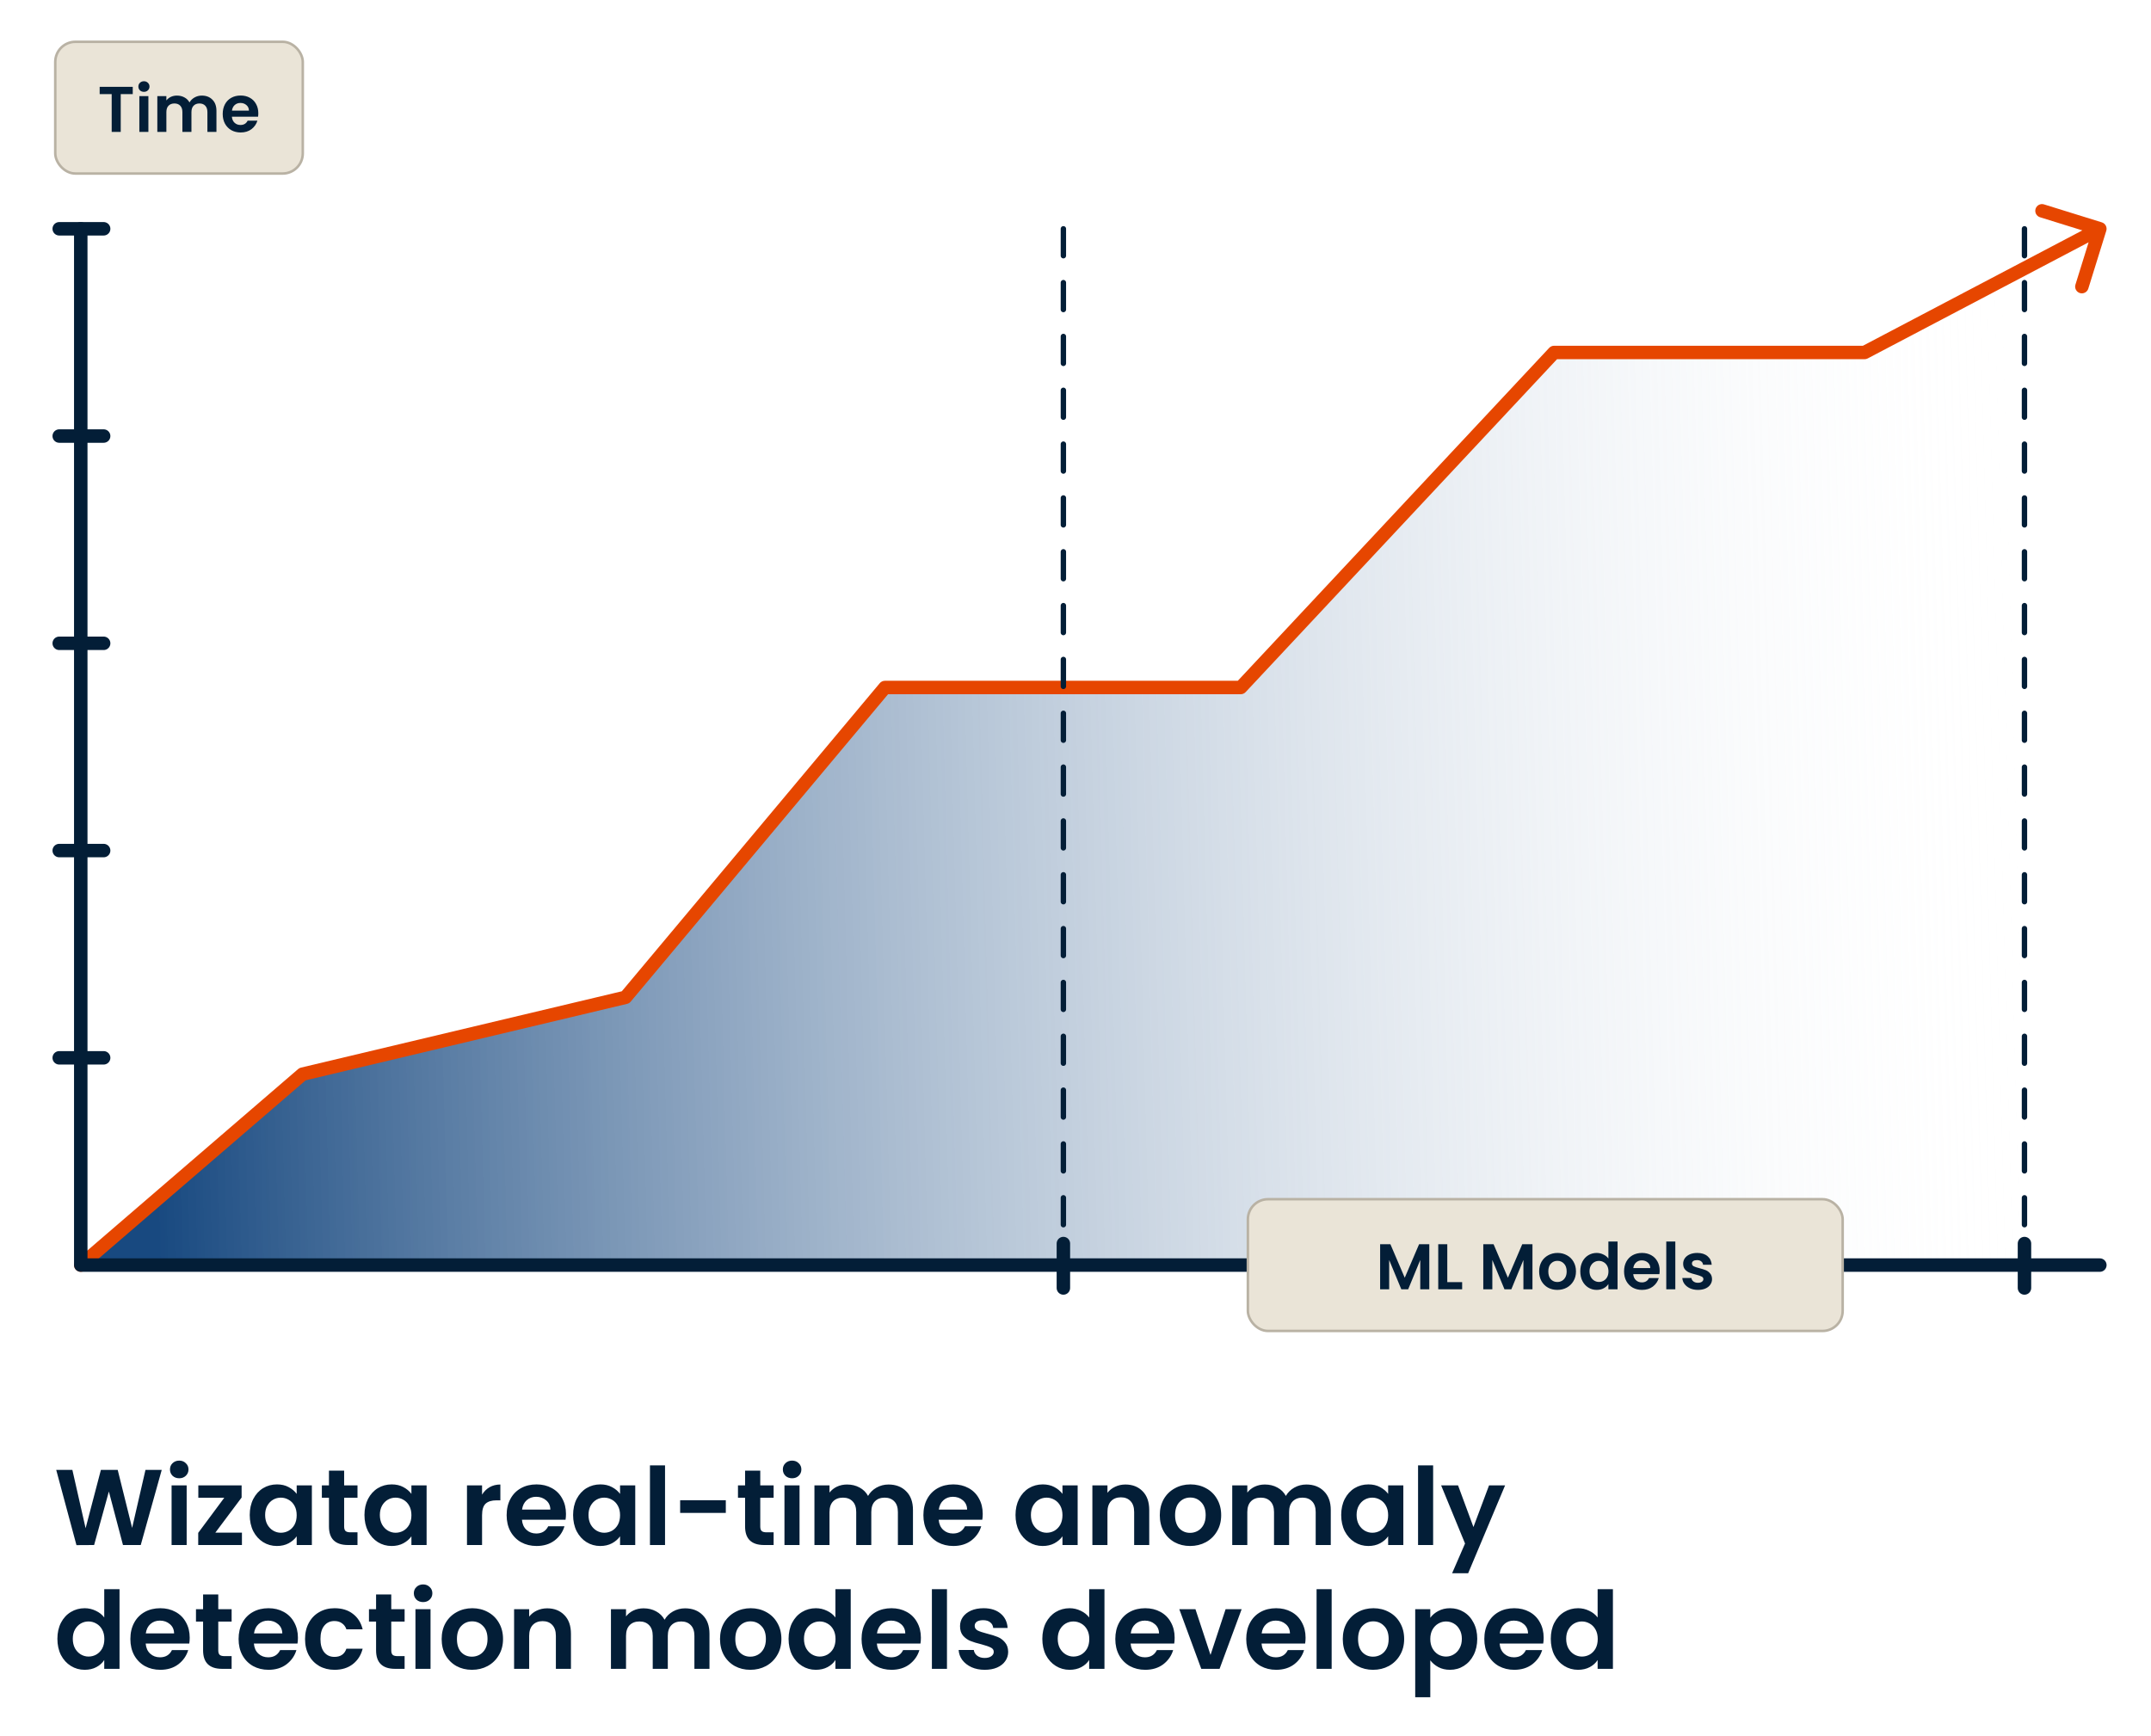
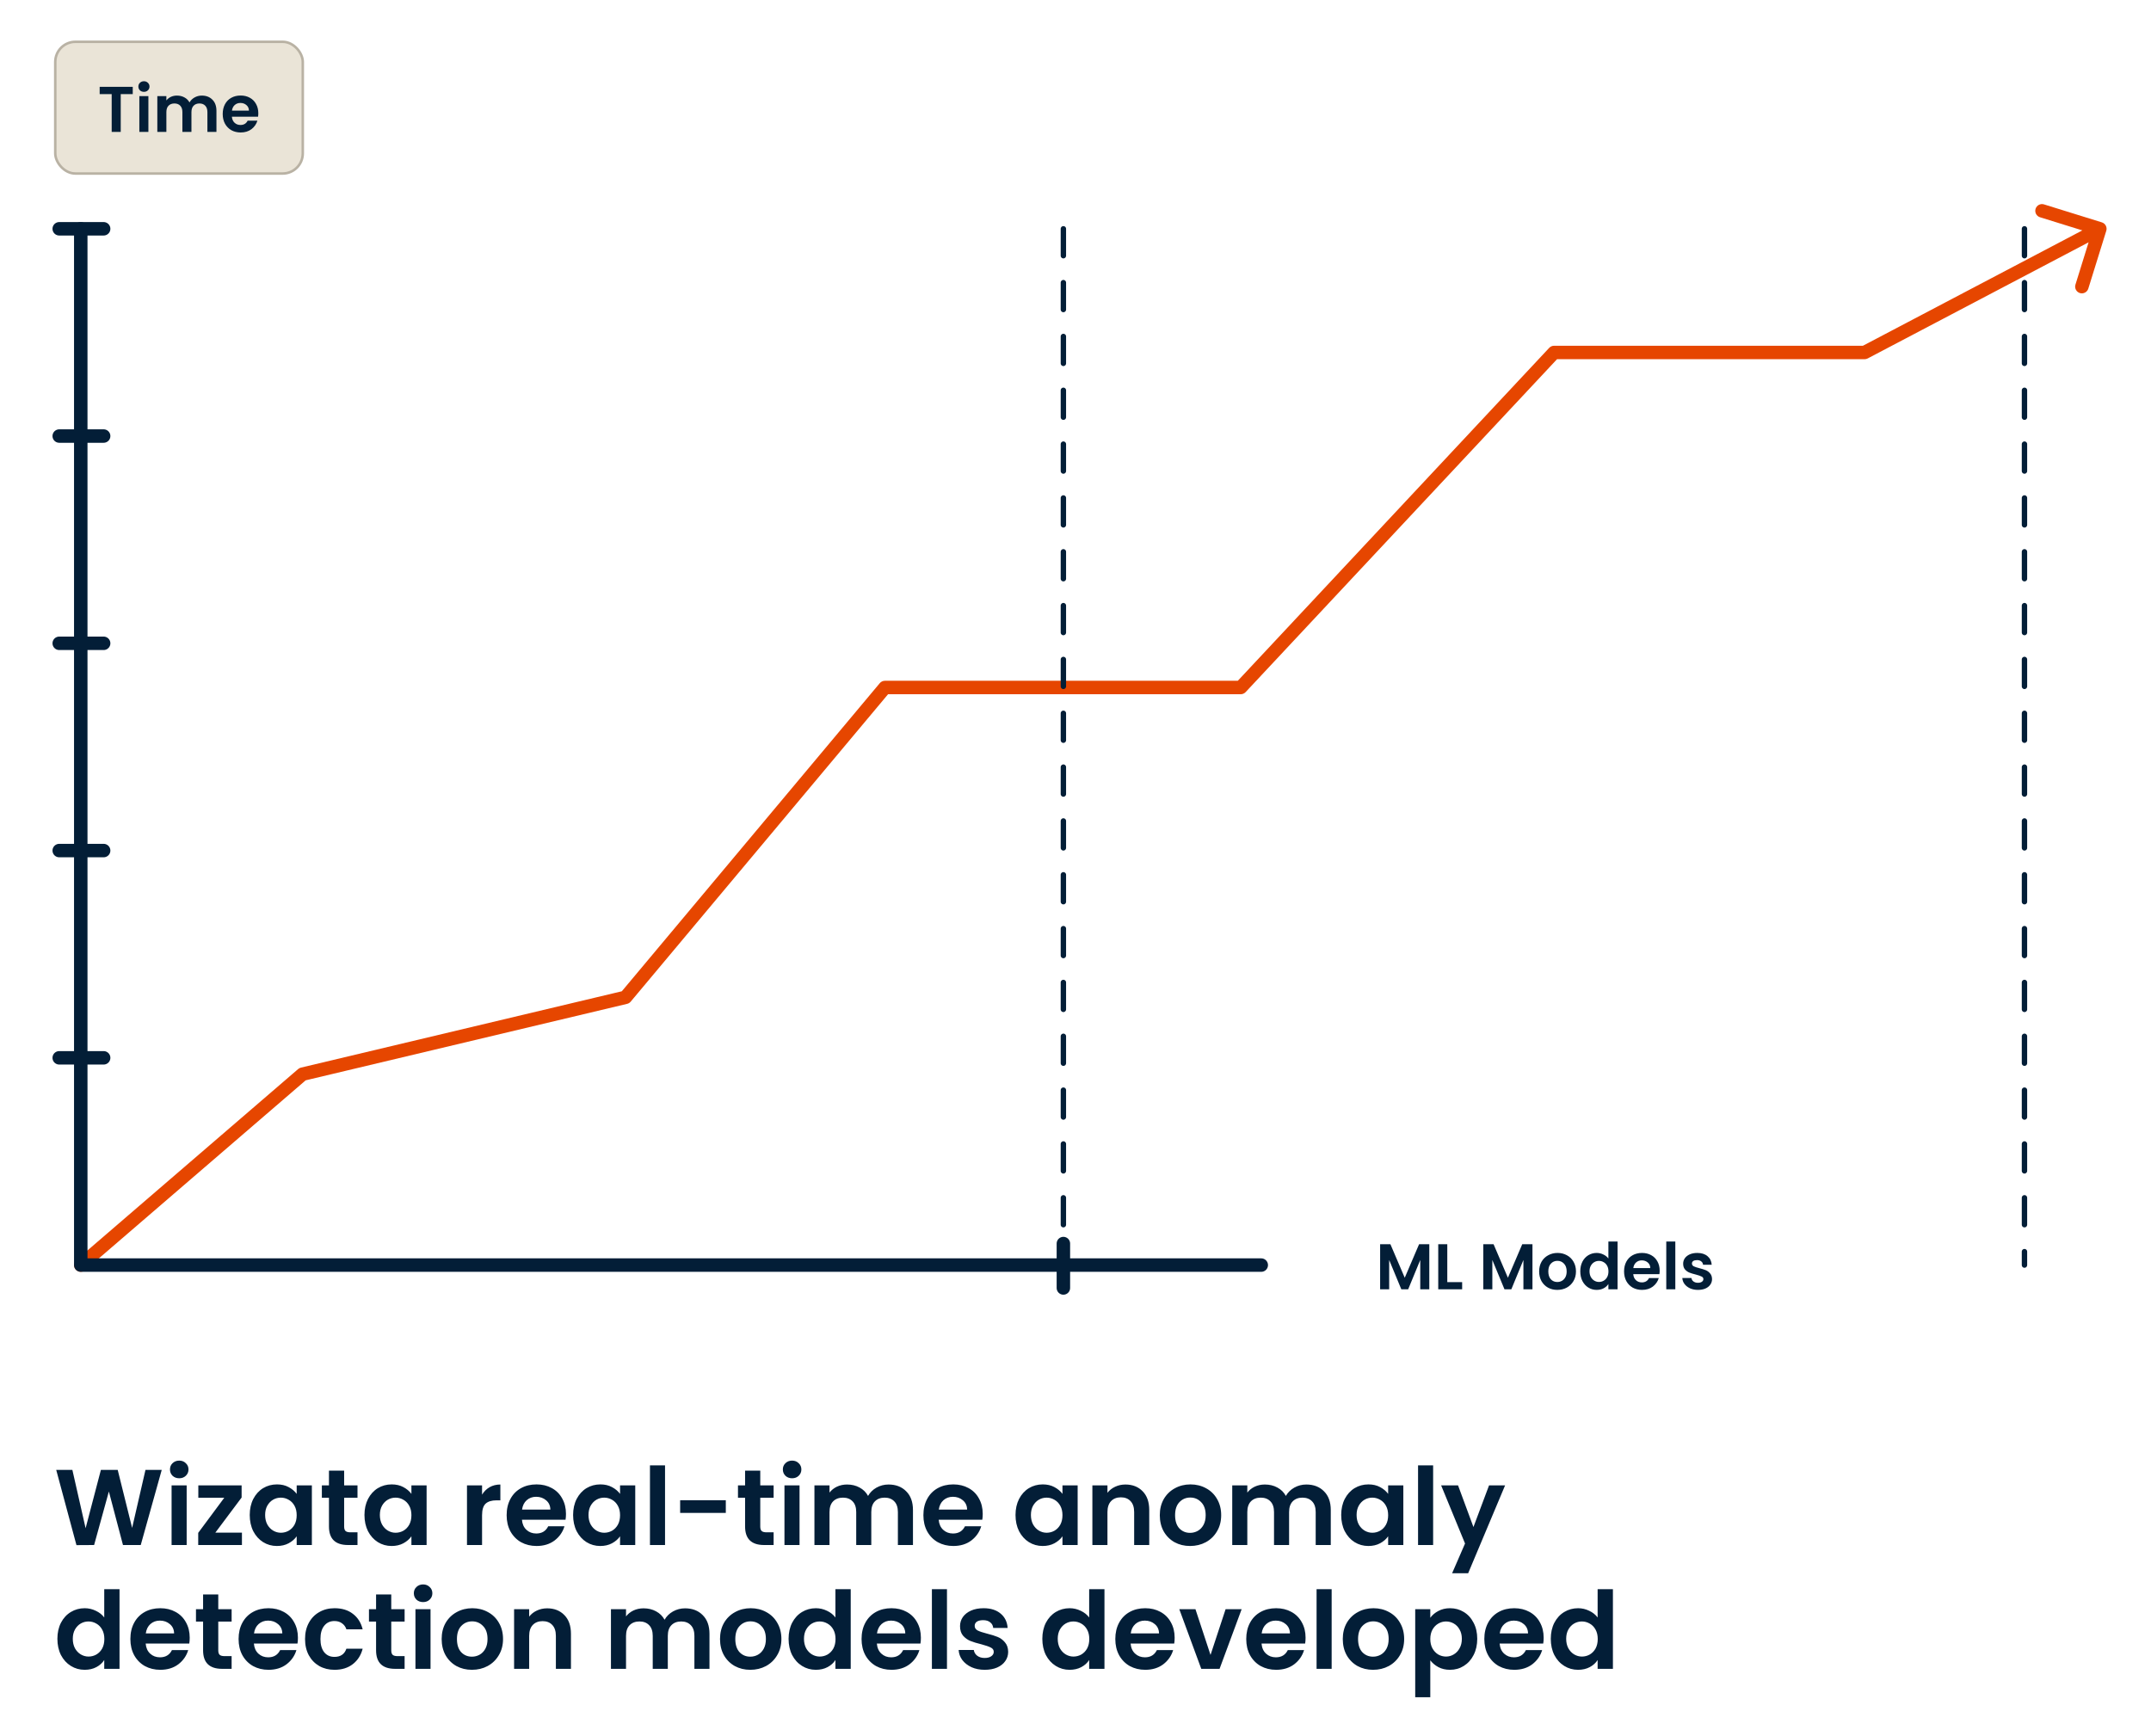
<svg xmlns="http://www.w3.org/2000/svg" width="799" height="645" viewBox="0 0 799 645" fill="none">
  <rect width="799" height="645" fill="white" />
-   <path d="M232.864 370.516L112.878 399.067L32 469.5H780.5V85L693.107 130.95H577.778L461.374 255.417H329.211L232.864 370.516Z" fill="url(#paint0_linear_670_317)" />
  <path d="M28.369 468.106C27.323 469.006 27.205 470.585 28.105 471.631C29.006 472.678 30.585 472.795 31.631 471.894L28.369 468.106ZM112.378 399.067L111.799 396.635C111.411 396.728 111.05 396.912 110.747 397.173L112.378 399.067ZM232.364 370.516L232.943 372.948C233.466 372.823 233.935 372.533 234.281 372.12L232.364 370.516ZM328.711 255.417V252.917C327.971 252.917 327.269 253.245 326.794 253.812L328.711 255.417ZM460.874 255.417V257.917C461.566 257.917 462.227 257.63 462.7 257.125L460.874 255.417ZM577.278 130.95V128.45C576.586 128.45 575.925 128.737 575.452 129.243L577.278 130.95ZM692.607 130.95V133.45C693.013 133.45 693.412 133.352 693.771 133.163L692.607 130.95ZM782.387 85.742C782.797 84.424 782.06 83.022 780.742 82.613L759.256 75.935C757.937 75.525 756.536 76.262 756.126 77.58C755.717 78.899 756.453 80.3 757.772 80.71L776.871 86.645L770.935 105.744C770.525 107.063 771.262 108.464 772.58 108.874C773.899 109.283 775.3 108.547 775.71 107.228L782.387 85.742ZM31.631 471.894L114.009 400.962L110.747 397.173L28.369 468.106L31.631 471.894ZM112.957 401.499L232.943 372.948L231.785 368.084L111.799 396.635L112.957 401.499ZM234.281 372.12L330.628 257.022L326.794 253.812L230.447 368.911L234.281 372.12ZM328.711 257.917H460.874V252.917H328.711V257.917ZM462.7 257.125L579.104 132.658L575.452 129.243L459.048 253.71L462.7 257.125ZM577.278 133.45H692.607V128.45H577.278V133.45ZM693.771 133.163L781.163 87.213L778.837 82.787L691.444 128.737L693.771 133.163Z" fill="#E64600" />
  <path d="M60.08 546.08L52.28 574H45.68L40.44 554.12L34.96 574L28.4 574.04L20.88 546.08H26.88L31.8 567.76L37.48 546.08H43.72L49.08 567.64L54.04 546.08H60.08ZM66.577 549.2C65.59 549.2 64.763 548.893 64.097 548.28C63.457 547.64 63.137 546.853 63.137 545.92C63.137 544.987 63.457 544.213 64.097 543.6C64.763 542.96 65.59 542.64 66.577 542.64C67.563 542.64 68.377 542.96 69.017 543.6C69.683 544.213 70.017 544.987 70.017 545.92C70.017 546.853 69.683 547.64 69.017 548.28C68.377 548.893 67.563 549.2 66.577 549.2ZM69.337 551.84V574H63.737V551.84H69.337ZM79.989 569.4H89.869V574H73.629V569.48L83.309 556.44H73.669V551.84H89.749V556.36L79.989 569.4ZM92.765 562.84C92.765 560.6 93.205 558.613 94.085 556.88C94.992 555.147 96.205 553.813 97.725 552.88C99.272 551.947 100.992 551.48 102.885 551.48C104.539 551.48 105.979 551.813 107.205 552.48C108.459 553.147 109.459 553.987 110.205 555V551.84H115.845V574H110.205V570.76C109.485 571.8 108.485 572.667 107.205 573.36C105.952 574.027 104.499 574.36 102.845 574.36C100.979 574.36 99.272 573.88 97.725 572.92C96.205 571.96 94.992 570.613 94.085 568.88C93.205 567.12 92.765 565.107 92.765 562.84ZM110.205 562.92C110.205 561.56 109.939 560.4 109.405 559.44C108.872 558.453 108.152 557.707 107.245 557.2C106.339 556.667 105.365 556.4 104.325 556.4C103.285 556.4 102.325 556.653 101.445 557.16C100.565 557.667 99.845 558.413 99.285 559.4C98.752 560.36 98.485 561.507 98.485 562.84C98.485 564.173 98.752 565.347 99.285 566.36C99.845 567.347 100.565 568.107 101.445 568.64C102.352 569.173 103.312 569.44 104.325 569.44C105.365 569.44 106.339 569.187 107.245 568.68C108.152 568.147 108.872 567.4 109.405 566.44C109.939 565.453 110.205 564.28 110.205 562.92ZM127.835 556.44V567.16C127.835 567.907 128.008 568.453 128.355 568.8C128.728 569.12 129.341 569.28 130.195 569.28H132.795V574H129.275C124.555 574 122.195 571.707 122.195 567.12V556.44H119.555V551.84H122.195V546.36H127.835V551.84H132.795V556.44H127.835ZM135.382 562.84C135.382 560.6 135.822 558.613 136.702 556.88C137.609 555.147 138.823 553.813 140.343 552.88C141.889 551.947 143.609 551.48 145.503 551.48C147.156 551.48 148.596 551.813 149.823 552.48C151.076 553.147 152.076 553.987 152.823 555V551.84H158.463V574H152.823V570.76C152.103 571.8 151.103 572.667 149.823 573.36C148.569 574.027 147.116 574.36 145.463 574.36C143.596 574.36 141.889 573.88 140.343 572.92C138.823 571.96 137.609 570.613 136.702 568.88C135.822 567.12 135.382 565.107 135.382 562.84ZM152.823 562.92C152.823 561.56 152.556 560.4 152.023 559.44C151.489 558.453 150.769 557.707 149.863 557.2C148.956 556.667 147.983 556.4 146.943 556.4C145.903 556.4 144.943 556.653 144.062 557.16C143.183 557.667 142.463 558.413 141.903 559.4C141.369 560.36 141.103 561.507 141.103 562.84C141.103 564.173 141.369 565.347 141.903 566.36C142.463 567.347 143.183 568.107 144.062 568.64C144.969 569.173 145.929 569.44 146.943 569.44C147.983 569.44 148.956 569.187 149.863 568.68C150.769 568.147 151.489 567.4 152.023 566.44C152.556 565.453 152.823 564.28 152.823 562.92ZM179.063 555.28C179.783 554.107 180.716 553.187 181.863 552.52C183.036 551.853 184.37 551.52 185.863 551.52V557.4H184.383C182.623 557.4 181.29 557.813 180.383 558.64C179.503 559.467 179.063 560.907 179.063 562.96V574H173.463V551.84H179.063V555.28ZM210.235 562.44C210.235 563.24 210.182 563.96 210.075 564.6H193.875C194.008 566.2 194.568 567.453 195.555 568.36C196.542 569.267 197.755 569.72 199.195 569.72C201.275 569.72 202.755 568.827 203.635 567.04H209.675C209.035 569.173 207.808 570.933 205.995 572.32C204.182 573.68 201.955 574.36 199.315 574.36C197.182 574.36 195.262 573.893 193.555 572.96C191.875 572 190.555 570.653 189.595 568.92C188.662 567.187 188.195 565.187 188.195 562.92C188.195 560.627 188.662 558.613 189.595 556.88C190.528 555.147 191.835 553.813 193.515 552.88C195.195 551.947 197.128 551.48 199.315 551.48C201.422 551.48 203.302 551.933 204.955 552.84C206.635 553.747 207.928 555.04 208.835 556.72C209.768 558.373 210.235 560.28 210.235 562.44ZM204.435 560.84C204.408 559.4 203.888 558.253 202.875 557.4C201.862 556.52 200.622 556.08 199.155 556.08C197.768 556.08 196.595 556.507 195.635 557.36C194.702 558.187 194.128 559.347 193.915 560.84H204.435ZM212.882 562.84C212.882 560.6 213.322 558.613 214.202 556.88C215.109 555.147 216.323 553.813 217.843 552.88C219.389 551.947 221.109 551.48 223.003 551.48C224.656 551.48 226.096 551.813 227.323 552.48C228.576 553.147 229.576 553.987 230.323 555V551.84H235.963V574H230.323V570.76C229.603 571.8 228.603 572.667 227.323 573.36C226.069 574.027 224.616 574.36 222.963 574.36C221.096 574.36 219.389 573.88 217.843 572.92C216.323 571.96 215.109 570.613 214.202 568.88C213.322 567.12 212.882 565.107 212.882 562.84ZM230.323 562.92C230.323 561.56 230.056 560.4 229.523 559.44C228.989 558.453 228.269 557.707 227.363 557.2C226.456 556.667 225.483 556.4 224.443 556.4C223.403 556.4 222.443 556.653 221.562 557.16C220.683 557.667 219.963 558.413 219.403 559.4C218.869 560.36 218.603 561.507 218.603 562.84C218.603 564.173 218.869 565.347 219.403 566.36C219.963 567.347 220.683 568.107 221.562 568.64C222.469 569.173 223.429 569.44 224.443 569.44C225.483 569.44 226.456 569.187 227.363 568.68C228.269 568.147 228.989 567.4 229.523 566.44C230.056 565.453 230.323 564.28 230.323 562.92ZM247.032 544.4V574H241.432V544.4H247.032ZM269.605 557.36V562.08H252.645V557.36H269.605ZM282.405 556.44V567.16C282.405 567.907 282.578 568.453 282.925 568.8C283.298 569.12 283.912 569.28 284.765 569.28H287.365V574H283.845C279.125 574 276.765 571.707 276.765 567.12V556.44H274.125V551.84H276.765V546.36H282.405V551.84H287.365V556.44H282.405ZM294.233 549.2C293.246 549.2 292.419 548.893 291.753 548.28C291.113 547.64 290.793 546.853 290.793 545.92C290.793 544.987 291.113 544.213 291.753 543.6C292.419 542.96 293.246 542.64 294.233 542.64C295.219 542.64 296.033 542.96 296.673 543.6C297.339 544.213 297.673 544.987 297.673 545.92C297.673 546.853 297.339 547.64 296.673 548.28C296.033 548.893 295.219 549.2 294.233 549.2ZM296.993 551.84V574H291.393V551.84H296.993ZM330.046 551.52C332.766 551.52 334.952 552.36 336.606 554.04C338.286 555.693 339.126 558.013 339.126 561V574H333.526V561.76C333.526 560.027 333.086 558.707 332.206 557.8C331.326 556.867 330.126 556.4 328.606 556.4C327.086 556.4 325.872 556.867 324.966 557.8C324.086 558.707 323.646 560.027 323.646 561.76V574H318.046V561.76C318.046 560.027 317.606 558.707 316.726 557.8C315.846 556.867 314.646 556.4 313.126 556.4C311.579 556.4 310.352 556.867 309.446 557.8C308.566 558.707 308.126 560.027 308.126 561.76V574H302.526V551.84H308.126V554.52C308.846 553.587 309.766 552.853 310.886 552.32C312.032 551.787 313.286 551.52 314.646 551.52C316.379 551.52 317.926 551.893 319.286 552.64C320.646 553.36 321.699 554.4 322.446 555.76C323.166 554.48 324.206 553.453 325.566 552.68C326.952 551.907 328.446 551.52 330.046 551.52ZM365.04 562.44C365.04 563.24 364.986 563.96 364.88 564.6H348.68C348.813 566.2 349.373 567.453 350.36 568.36C351.346 569.267 352.56 569.72 354 569.72C356.08 569.72 357.56 568.827 358.44 567.04H364.48C363.84 569.173 362.613 570.933 360.8 572.32C358.986 573.68 356.76 574.36 354.12 574.36C351.986 574.36 350.066 573.893 348.36 572.96C346.68 572 345.36 570.653 344.4 568.92C343.466 567.187 343 565.187 343 562.92C343 560.627 343.466 558.613 344.4 556.88C345.333 555.147 346.64 553.813 348.32 552.88C350 551.947 351.933 551.48 354.12 551.48C356.226 551.48 358.106 551.933 359.76 552.84C361.44 553.747 362.733 555.04 363.64 556.72C364.573 558.373 365.04 560.28 365.04 562.44ZM359.24 560.84C359.213 559.4 358.693 558.253 357.68 557.4C356.666 556.52 355.426 556.08 353.96 556.08C352.573 556.08 351.4 556.507 350.44 557.36C349.506 558.187 348.933 559.347 348.72 560.84H359.24ZM377.218 562.84C377.218 560.6 377.658 558.613 378.538 556.88C379.445 555.147 380.658 553.813 382.178 552.88C383.725 551.947 385.445 551.48 387.338 551.48C388.992 551.48 390.432 551.813 391.658 552.48C392.912 553.147 393.912 553.987 394.658 555V551.84H400.298V574H394.658V570.76C393.938 571.8 392.938 572.667 391.658 573.36C390.405 574.027 388.952 574.36 387.298 574.36C385.432 574.36 383.725 573.88 382.178 572.92C380.658 571.96 379.445 570.613 378.538 568.88C377.658 567.12 377.218 565.107 377.218 562.84ZM394.658 562.92C394.658 561.56 394.392 560.4 393.858 559.44C393.325 558.453 392.605 557.707 391.698 557.2C390.792 556.667 389.818 556.4 388.778 556.4C387.738 556.4 386.778 556.653 385.898 557.16C385.018 557.667 384.298 558.413 383.738 559.4C383.205 560.36 382.938 561.507 382.938 562.84C382.938 564.173 383.205 565.347 383.738 566.36C384.298 567.347 385.018 568.107 385.898 568.64C386.805 569.173 387.765 569.44 388.778 569.44C389.818 569.44 390.792 569.187 391.698 568.68C392.605 568.147 393.325 567.4 393.858 566.44C394.392 565.453 394.658 564.28 394.658 562.92ZM418.048 551.52C420.688 551.52 422.821 552.36 424.448 554.04C426.074 555.693 426.888 558.013 426.888 561V574H421.288V561.76C421.288 560 420.848 558.653 419.968 557.72C419.088 556.76 417.888 556.28 416.368 556.28C414.821 556.28 413.594 556.76 412.688 557.72C411.808 558.653 411.368 560 411.368 561.76V574H405.768V551.84H411.368V554.6C412.114 553.64 413.061 552.893 414.208 552.36C415.381 551.8 416.661 551.52 418.048 551.52ZM442.053 574.36C439.92 574.36 438 573.893 436.293 572.96C434.586 572 433.24 570.653 432.253 568.92C431.293 567.187 430.813 565.187 430.813 562.92C430.813 560.653 431.306 558.653 432.293 556.92C433.306 555.187 434.68 553.853 436.413 552.92C438.146 551.96 440.08 551.48 442.213 551.48C444.346 551.48 446.28 551.96 448.013 552.92C449.746 553.853 451.106 555.187 452.093 556.92C453.106 558.653 453.613 560.653 453.613 562.92C453.613 565.187 453.093 567.187 452.053 568.92C451.04 570.653 449.653 572 447.893 572.96C446.16 573.893 444.213 574.36 442.053 574.36ZM442.053 569.48C443.066 569.48 444.013 569.24 444.893 568.76C445.8 568.253 446.52 567.507 447.053 566.52C447.586 565.533 447.853 564.333 447.853 562.92C447.853 560.813 447.293 559.2 446.173 558.08C445.08 556.933 443.733 556.36 442.133 556.36C440.533 556.36 439.186 556.933 438.093 558.08C437.026 559.2 436.493 560.813 436.493 562.92C436.493 565.027 437.013 566.653 438.053 567.8C439.12 568.92 440.453 569.48 442.053 569.48ZM485.241 551.52C487.961 551.52 490.148 552.36 491.801 554.04C493.481 555.693 494.321 558.013 494.321 561V574H488.721V561.76C488.721 560.027 488.281 558.707 487.401 557.8C486.521 556.867 485.321 556.4 483.801 556.4C482.281 556.4 481.068 556.867 480.161 557.8C479.281 558.707 478.841 560.027 478.841 561.76V574H473.241V561.76C473.241 560.027 472.801 558.707 471.921 557.8C471.041 556.867 469.841 556.4 468.321 556.4C466.774 556.4 465.548 556.867 464.641 557.8C463.761 558.707 463.321 560.027 463.321 561.76V574H457.721V551.84H463.321V554.52C464.041 553.587 464.961 552.853 466.081 552.32C467.228 551.787 468.481 551.52 469.841 551.52C471.574 551.52 473.121 551.893 474.481 552.64C475.841 553.36 476.894 554.4 477.641 555.76C478.361 554.48 479.401 553.453 480.761 552.68C482.148 551.907 483.641 551.52 485.241 551.52ZM498.195 562.84C498.195 560.6 498.635 558.613 499.515 556.88C500.422 555.147 501.635 553.813 503.155 552.88C504.702 551.947 506.422 551.48 508.315 551.48C509.968 551.48 511.408 551.813 512.635 552.48C513.888 553.147 514.888 553.987 515.635 555V551.84H521.275V574H515.635V570.76C514.915 571.8 513.915 572.667 512.635 573.36C511.382 574.027 509.928 574.36 508.275 574.36C506.408 574.36 504.702 573.88 503.155 572.92C501.635 571.96 500.422 570.613 499.515 568.88C498.635 567.12 498.195 565.107 498.195 562.84ZM515.635 562.92C515.635 561.56 515.368 560.4 514.835 559.44C514.302 558.453 513.582 557.707 512.675 557.2C511.768 556.667 510.795 556.4 509.755 556.4C508.715 556.4 507.755 556.653 506.875 557.16C505.995 557.667 505.275 558.413 504.715 559.4C504.182 560.36 503.915 561.507 503.915 562.84C503.915 564.173 504.182 565.347 504.715 566.36C505.275 567.347 505.995 568.107 506.875 568.64C507.782 569.173 508.742 569.44 509.755 569.44C510.795 569.44 511.768 569.187 512.675 568.68C513.582 568.147 514.302 567.4 514.835 566.44C515.368 565.453 515.635 564.28 515.635 562.92ZM532.344 544.4V574H526.744V544.4H532.344ZM559.077 551.84L545.357 584.48H539.397L544.197 573.44L535.317 551.84H541.597L547.317 567.32L553.117 551.84H559.077ZM21.32 608.84C21.32 606.6 21.76 604.613 22.64 602.88C23.547 601.147 24.773 599.813 26.32 598.88C27.867 597.947 29.587 597.48 31.48 597.48C32.92 597.48 34.293 597.8 35.6 598.44C36.907 599.053 37.947 599.88 38.72 600.92V590.4H44.4V620H38.72V616.72C38.027 617.813 37.053 618.693 35.8 619.36C34.547 620.027 33.093 620.36 31.44 620.36C29.573 620.36 27.867 619.88 26.32 618.92C24.773 617.96 23.547 616.613 22.64 614.88C21.76 613.12 21.32 611.107 21.32 608.84ZM38.76 608.92C38.76 607.56 38.493 606.4 37.96 605.44C37.427 604.453 36.707 603.707 35.8 603.2C34.893 602.667 33.92 602.4 32.88 602.4C31.84 602.4 30.88 602.653 30 603.16C29.12 603.667 28.4 604.413 27.84 605.4C27.307 606.36 27.04 607.507 27.04 608.84C27.04 610.173 27.307 611.347 27.84 612.36C28.4 613.347 29.12 614.107 30 614.64C30.907 615.173 31.867 615.44 32.88 615.44C33.92 615.44 34.893 615.187 35.8 614.68C36.707 614.147 37.427 613.4 37.96 612.44C38.493 611.453 38.76 610.28 38.76 608.92ZM70.469 608.44C70.469 609.24 70.416 609.96 70.309 610.6H54.109C54.243 612.2 54.803 613.453 55.789 614.36C56.776 615.267 57.989 615.72 59.429 615.72C61.509 615.72 62.989 614.827 63.869 613.04H69.909C69.269 615.173 68.043 616.933 66.229 618.32C64.416 619.68 62.189 620.36 59.549 620.36C57.416 620.36 55.496 619.893 53.789 618.96C52.109 618 50.789 616.653 49.829 614.92C48.896 613.187 48.429 611.187 48.429 608.92C48.429 606.627 48.896 604.613 49.829 602.88C50.763 601.147 52.069 599.813 53.749 598.88C55.429 597.947 57.363 597.48 59.549 597.48C61.656 597.48 63.536 597.933 65.189 598.84C66.869 599.747 68.163 601.04 69.069 602.72C70.003 604.373 70.469 606.28 70.469 608.44ZM64.669 606.84C64.643 605.4 64.123 604.253 63.109 603.4C62.096 602.52 60.856 602.08 59.389 602.08C58.003 602.08 56.829 602.507 55.869 603.36C54.936 604.187 54.363 605.347 54.149 606.84H64.669ZM81.077 602.44V613.16C81.077 613.907 81.25 614.453 81.597 614.8C81.97 615.12 82.584 615.28 83.437 615.28H86.037V620H82.517C77.797 620 75.437 617.707 75.437 613.12V602.44H72.797V597.84H75.437V592.36H81.077V597.84H86.037V602.44H81.077ZM110.665 608.44C110.665 609.24 110.611 609.96 110.505 610.6H94.305C94.438 612.2 94.998 613.453 95.985 614.36C96.971 615.267 98.185 615.72 99.625 615.72C101.705 615.72 103.185 614.827 104.065 613.04H110.105C109.465 615.173 108.238 616.933 106.425 618.32C104.611 619.68 102.385 620.36 99.745 620.36C97.611 620.36 95.691 619.893 93.985 618.96C92.305 618 90.985 616.653 90.025 614.92C89.091 613.187 88.625 611.187 88.625 608.92C88.625 606.627 89.091 604.613 90.025 602.88C90.958 601.147 92.265 599.813 93.945 598.88C95.625 597.947 97.558 597.48 99.745 597.48C101.851 597.48 103.731 597.933 105.385 598.84C107.065 599.747 108.358 601.04 109.265 602.72C110.198 604.373 110.665 606.28 110.665 608.44ZM104.865 606.84C104.838 605.4 104.318 604.253 103.305 603.4C102.291 602.52 101.051 602.08 99.585 602.08C98.198 602.08 97.025 602.507 96.065 603.36C95.131 604.187 94.558 605.347 94.345 606.84H104.865ZM113.312 608.92C113.312 606.627 113.779 604.627 114.712 602.92C115.646 601.187 116.939 599.853 118.592 598.92C120.246 597.96 122.139 597.48 124.272 597.48C127.019 597.48 129.286 598.173 131.072 599.56C132.886 600.92 134.099 602.84 134.712 605.32H128.672C128.352 604.36 127.806 603.613 127.032 603.08C126.286 602.52 125.352 602.24 124.232 602.24C122.632 602.24 121.366 602.827 120.432 604C119.499 605.147 119.032 606.787 119.032 608.92C119.032 611.027 119.499 612.667 120.432 613.84C121.366 614.987 122.632 615.56 124.232 615.56C126.499 615.56 127.979 614.547 128.672 612.52H134.712C134.099 614.92 132.886 616.827 131.072 618.24C129.259 619.653 126.992 620.36 124.272 620.36C122.139 620.36 120.246 619.893 118.592 618.96C116.939 618 115.646 616.667 114.712 614.96C113.779 613.227 113.312 611.213 113.312 608.92ZM145.335 602.44V613.16C145.335 613.907 145.508 614.453 145.855 614.8C146.228 615.12 146.841 615.28 147.695 615.28H150.295V620H146.775C142.055 620 139.695 617.707 139.695 613.12V602.44H137.055V597.84H139.695V592.36H145.335V597.84H150.295V602.44H145.335ZM157.163 595.2C156.176 595.2 155.349 594.893 154.683 594.28C154.043 593.64 153.723 592.853 153.723 591.92C153.723 590.987 154.043 590.213 154.683 589.6C155.349 588.96 156.176 588.64 157.163 588.64C158.149 588.64 158.963 588.96 159.603 589.6C160.269 590.213 160.603 590.987 160.603 591.92C160.603 592.853 160.269 593.64 159.603 594.28C158.963 594.893 158.149 595.2 157.163 595.2ZM159.923 597.84V620H154.323V597.84H159.923ZM175.295 620.36C173.162 620.36 171.242 619.893 169.535 618.96C167.829 618 166.482 616.653 165.495 614.92C164.535 613.187 164.055 611.187 164.055 608.92C164.055 606.653 164.549 604.653 165.535 602.92C166.549 601.187 167.922 599.853 169.655 598.92C171.389 597.96 173.322 597.48 175.455 597.48C177.589 597.48 179.522 597.96 181.255 598.92C182.989 599.853 184.349 601.187 185.335 602.92C186.349 604.653 186.855 606.653 186.855 608.92C186.855 611.187 186.335 613.187 185.295 614.92C184.282 616.653 182.895 618 181.135 618.96C179.402 619.893 177.455 620.36 175.295 620.36ZM175.295 615.48C176.309 615.48 177.255 615.24 178.135 614.76C179.042 614.253 179.762 613.507 180.295 612.52C180.829 611.533 181.095 610.333 181.095 608.92C181.095 606.813 180.535 605.2 179.415 604.08C178.322 602.933 176.975 602.36 175.375 602.36C173.775 602.36 172.429 602.933 171.335 604.08C170.269 605.2 169.735 606.813 169.735 608.92C169.735 611.027 170.255 612.653 171.295 613.8C172.362 614.92 173.695 615.48 175.295 615.48ZM203.243 597.52C205.883 597.52 208.016 598.36 209.643 600.04C211.27 601.693 212.083 604.013 212.083 607V620H206.483V607.76C206.483 606 206.043 604.653 205.163 603.72C204.283 602.76 203.083 602.28 201.563 602.28C200.016 602.28 198.79 602.76 197.883 603.72C197.003 604.653 196.563 606 196.563 607.76V620H190.963V597.84H196.563V600.6C197.31 599.64 198.256 598.893 199.403 598.36C200.576 597.8 201.856 597.52 203.243 597.52ZM254.46 597.52C257.18 597.52 259.366 598.36 261.02 600.04C262.7 601.693 263.54 604.013 263.54 607V620H257.94V607.76C257.94 606.027 257.5 604.707 256.62 603.8C255.74 602.867 254.54 602.4 253.02 602.4C251.5 602.4 250.286 602.867 249.38 603.8C248.5 604.707 248.06 606.027 248.06 607.76V620H242.46V607.76C242.46 606.027 242.02 604.707 241.14 603.8C240.26 602.867 239.06 602.4 237.54 602.4C235.993 602.4 234.766 602.867 233.86 603.8C232.98 604.707 232.54 606.027 232.54 607.76V620H226.94V597.84H232.54V600.52C233.26 599.587 234.18 598.853 235.3 598.32C236.446 597.787 237.7 597.52 239.06 597.52C240.793 597.52 242.34 597.893 243.7 598.64C245.06 599.36 246.113 600.4 246.86 601.76C247.58 600.48 248.62 599.453 249.98 598.68C251.366 597.907 252.86 597.52 254.46 597.52ZM278.694 620.36C276.56 620.36 274.64 619.893 272.934 618.96C271.227 618 269.88 616.653 268.894 614.92C267.934 613.187 267.454 611.187 267.454 608.92C267.454 606.653 267.947 604.653 268.934 602.92C269.947 601.187 271.32 599.853 273.054 598.92C274.787 597.96 276.72 597.48 278.854 597.48C280.987 597.48 282.92 597.96 284.654 598.92C286.387 599.853 287.747 601.187 288.734 602.92C289.747 604.653 290.254 606.653 290.254 608.92C290.254 611.187 289.734 613.187 288.694 614.92C287.68 616.653 286.294 618 284.534 618.96C282.8 619.893 280.854 620.36 278.694 620.36ZM278.694 615.48C279.707 615.48 280.654 615.24 281.534 614.76C282.44 614.253 283.16 613.507 283.694 612.52C284.227 611.533 284.494 610.333 284.494 608.92C284.494 606.813 283.934 605.2 282.814 604.08C281.72 602.933 280.374 602.36 278.774 602.36C277.174 602.36 275.827 602.933 274.734 604.08C273.667 605.2 273.134 606.813 273.134 608.92C273.134 611.027 273.654 612.653 274.694 613.8C275.76 614.92 277.094 615.48 278.694 615.48ZM292.922 608.84C292.922 606.6 293.362 604.613 294.242 602.88C295.148 601.147 296.375 599.813 297.922 598.88C299.468 597.947 301.188 597.48 303.082 597.48C304.522 597.48 305.895 597.8 307.202 598.44C308.508 599.053 309.548 599.88 310.322 600.92V590.4H316.002V620H310.322V616.72C309.628 617.813 308.655 618.693 307.402 619.36C306.148 620.027 304.695 620.36 303.042 620.36C301.175 620.36 299.468 619.88 297.922 618.92C296.375 617.96 295.148 616.613 294.242 614.88C293.362 613.12 292.922 611.107 292.922 608.84ZM310.362 608.92C310.362 607.56 310.095 606.4 309.562 605.44C309.028 604.453 308.308 603.707 307.402 603.2C306.495 602.667 305.522 602.4 304.482 602.4C303.442 602.4 302.482 602.653 301.602 603.16C300.722 603.667 300.002 604.413 299.442 605.4C298.908 606.36 298.642 607.507 298.642 608.84C298.642 610.173 298.908 611.347 299.442 612.36C300.002 613.347 300.722 614.107 301.602 614.64C302.508 615.173 303.468 615.44 304.482 615.44C305.522 615.44 306.495 615.187 307.402 614.68C308.308 614.147 309.028 613.4 309.562 612.44C310.095 611.453 310.362 610.28 310.362 608.92ZM342.071 608.44C342.071 609.24 342.018 609.96 341.911 610.6H325.711C325.844 612.2 326.404 613.453 327.391 614.36C328.378 615.267 329.591 615.72 331.031 615.72C333.111 615.72 334.591 614.827 335.471 613.04H341.511C340.871 615.173 339.644 616.933 337.831 618.32C336.018 619.68 333.791 620.36 331.151 620.36C329.018 620.36 327.098 619.893 325.391 618.96C323.711 618 322.391 616.653 321.431 614.92C320.498 613.187 320.031 611.187 320.031 608.92C320.031 606.627 320.498 604.613 321.431 602.88C322.364 601.147 323.671 599.813 325.351 598.88C327.031 597.947 328.964 597.48 331.151 597.48C333.258 597.48 335.138 597.933 336.791 598.84C338.471 599.747 339.764 601.04 340.671 602.72C341.604 604.373 342.071 606.28 342.071 608.44ZM336.271 606.84C336.244 605.4 335.724 604.253 334.711 603.4C333.698 602.52 332.458 602.08 330.991 602.08C329.604 602.08 328.431 602.507 327.471 603.36C326.538 604.187 325.964 605.347 325.751 606.84H336.271ZM351.758 590.4V620H346.158V590.4H351.758ZM365.771 620.36C363.958 620.36 362.331 620.04 360.891 619.4C359.451 618.733 358.305 617.84 357.451 616.72C356.625 615.6 356.171 614.36 356.091 613H361.731C361.838 613.853 362.251 614.56 362.971 615.12C363.718 615.68 364.638 615.96 365.731 615.96C366.798 615.96 367.625 615.747 368.211 615.32C368.825 614.893 369.131 614.347 369.131 613.68C369.131 612.96 368.758 612.427 368.011 612.08C367.291 611.707 366.131 611.307 364.531 610.88C362.878 610.48 361.518 610.067 360.451 609.64C359.411 609.213 358.505 608.56 357.731 607.68C356.985 606.8 356.611 605.613 356.611 604.12C356.611 602.893 356.958 601.773 357.651 600.76C358.371 599.747 359.385 598.947 360.691 598.36C362.025 597.773 363.585 597.48 365.371 597.48C368.011 597.48 370.118 598.147 371.691 599.48C373.265 600.787 374.131 602.56 374.291 604.8H368.931C368.851 603.92 368.478 603.227 367.811 602.72C367.171 602.187 366.305 601.92 365.211 601.92C364.198 601.92 363.411 602.107 362.851 602.48C362.318 602.853 362.051 603.373 362.051 604.04C362.051 604.787 362.425 605.36 363.171 605.76C363.918 606.133 365.078 606.52 366.651 606.92C368.251 607.32 369.571 607.733 370.611 608.16C371.651 608.587 372.545 609.253 373.291 610.16C374.065 611.04 374.465 612.213 374.491 613.68C374.491 614.96 374.131 616.107 373.411 617.12C372.718 618.133 371.705 618.933 370.371 619.52C369.065 620.08 367.531 620.36 365.771 620.36ZM387.179 608.84C387.179 606.6 387.619 604.613 388.499 602.88C389.406 601.147 390.633 599.813 392.179 598.88C393.726 597.947 395.446 597.48 397.339 597.48C398.779 597.48 400.153 597.8 401.459 598.44C402.766 599.053 403.806 599.88 404.579 600.92V590.4H410.259V620H404.579V616.72C403.886 617.813 402.913 618.693 401.659 619.36C400.406 620.027 398.953 620.36 397.299 620.36C395.433 620.36 393.726 619.88 392.179 618.92C390.633 617.96 389.406 616.613 388.499 614.88C387.619 613.12 387.179 611.107 387.179 608.84ZM404.619 608.92C404.619 607.56 404.353 606.4 403.819 605.44C403.286 604.453 402.566 603.707 401.659 603.2C400.753 602.667 399.779 602.4 398.739 602.4C397.699 602.4 396.739 602.653 395.859 603.16C394.979 603.667 394.259 604.413 393.699 605.4C393.166 606.36 392.899 607.507 392.899 608.84C392.899 610.173 393.166 611.347 393.699 612.36C394.259 613.347 394.979 614.107 395.859 614.64C396.766 615.173 397.726 615.44 398.739 615.44C399.779 615.44 400.753 615.187 401.659 614.68C402.566 614.147 403.286 613.4 403.819 612.44C404.353 611.453 404.619 610.28 404.619 608.92ZM436.329 608.44C436.329 609.24 436.275 609.96 436.169 610.6H419.969C420.102 612.2 420.662 613.453 421.649 614.36C422.635 615.267 423.849 615.72 425.289 615.72C427.369 615.72 428.849 614.827 429.729 613.04H435.769C435.129 615.173 433.902 616.933 432.089 618.32C430.275 619.68 428.049 620.36 425.409 620.36C423.275 620.36 421.355 619.893 419.649 618.96C417.969 618 416.649 616.653 415.689 614.92C414.755 613.187 414.289 611.187 414.289 608.92C414.289 606.627 414.755 604.613 415.689 602.88C416.622 601.147 417.929 599.813 419.609 598.88C421.289 597.947 423.222 597.48 425.409 597.48C427.515 597.48 429.395 597.933 431.049 598.84C432.729 599.747 434.022 601.04 434.929 602.72C435.862 604.373 436.329 606.28 436.329 608.44ZM430.529 606.84C430.502 605.4 429.982 604.253 428.969 603.4C427.955 602.52 426.715 602.08 425.249 602.08C423.862 602.08 422.689 602.507 421.729 603.36C420.795 604.187 420.222 605.347 420.009 606.84H430.529ZM449.656 614.84L455.256 597.84H461.216L453.016 620H446.216L438.056 597.84H444.056L449.656 614.84ZM484.962 608.44C484.962 609.24 484.908 609.96 484.802 610.6H468.602C468.735 612.2 469.295 613.453 470.282 614.36C471.268 615.267 472.482 615.72 473.922 615.72C476.002 615.72 477.482 614.827 478.362 613.04H484.402C483.762 615.173 482.535 616.933 480.722 618.32C478.908 619.68 476.682 620.36 474.042 620.36C471.908 620.36 469.988 619.893 468.282 618.96C466.602 618 465.282 616.653 464.322 614.92C463.388 613.187 462.922 611.187 462.922 608.92C462.922 606.627 463.388 604.613 464.322 602.88C465.255 601.147 466.562 599.813 468.242 598.88C469.922 597.947 471.855 597.48 474.042 597.48C476.148 597.48 478.028 597.933 479.682 598.84C481.362 599.747 482.655 601.04 483.562 602.72C484.495 604.373 484.962 606.28 484.962 608.44ZM479.162 606.84C479.135 605.4 478.615 604.253 477.602 603.4C476.588 602.52 475.348 602.08 473.882 602.08C472.495 602.08 471.322 602.507 470.362 603.36C469.428 604.187 468.855 605.347 468.642 606.84H479.162ZM494.649 590.4V620H489.049V590.4H494.649ZM510.022 620.36C507.889 620.36 505.969 619.893 504.262 618.96C502.555 618 501.209 616.653 500.222 614.92C499.262 613.187 498.782 611.187 498.782 608.92C498.782 606.653 499.275 604.653 500.262 602.92C501.275 601.187 502.649 599.853 504.382 598.92C506.115 597.96 508.049 597.48 510.182 597.48C512.315 597.48 514.249 597.96 515.982 598.92C517.715 599.853 519.075 601.187 520.062 602.92C521.075 604.653 521.582 606.653 521.582 608.92C521.582 611.187 521.062 613.187 520.022 614.92C519.009 616.653 517.622 618 515.862 618.96C514.129 619.893 512.182 620.36 510.022 620.36ZM510.022 615.48C511.035 615.48 511.982 615.24 512.862 614.76C513.769 614.253 514.489 613.507 515.022 612.52C515.555 611.533 515.822 610.333 515.822 608.92C515.822 606.813 515.262 605.2 514.142 604.08C513.049 602.933 511.702 602.36 510.102 602.36C508.502 602.36 507.155 602.933 506.062 604.08C504.995 605.2 504.462 606.813 504.462 608.92C504.462 611.027 504.982 612.653 506.022 613.8C507.089 614.92 508.422 615.48 510.022 615.48ZM531.29 601.04C532.01 600.027 532.996 599.187 534.25 598.52C535.53 597.827 536.983 597.48 538.61 597.48C540.503 597.48 542.21 597.947 543.73 598.88C545.276 599.813 546.49 601.147 547.37 602.88C548.276 604.587 548.73 606.573 548.73 608.84C548.73 611.107 548.276 613.12 547.37 614.88C546.49 616.613 545.276 617.96 543.73 618.92C542.21 619.88 540.503 620.36 538.61 620.36C536.983 620.36 535.543 620.027 534.29 619.36C533.063 618.693 532.063 617.853 531.29 616.84V630.56H525.69V597.84H531.29V601.04ZM543.01 608.84C543.01 607.507 542.73 606.36 542.17 605.4C541.636 604.413 540.916 603.667 540.01 603.16C539.13 602.653 538.17 602.4 537.13 602.4C536.116 602.4 535.156 602.667 534.25 603.2C533.37 603.707 532.65 604.453 532.09 605.44C531.556 606.427 531.29 607.587 531.29 608.92C531.29 610.253 531.556 611.413 532.09 612.4C532.65 613.387 533.37 614.147 534.25 614.68C535.156 615.187 536.116 615.44 537.13 615.44C538.17 615.44 539.13 615.173 540.01 614.64C540.916 614.107 541.636 613.347 542.17 612.36C542.73 611.373 543.01 610.2 543.01 608.84ZM573.399 608.44C573.399 609.24 573.346 609.96 573.239 610.6H557.039C557.172 612.2 557.732 613.453 558.719 614.36C559.706 615.267 560.919 615.72 562.359 615.72C564.439 615.72 565.919 614.827 566.799 613.04H572.839C572.199 615.173 570.972 616.933 569.159 618.32C567.346 619.68 565.119 620.36 562.479 620.36C560.346 620.36 558.426 619.893 556.719 618.96C555.039 618 553.719 616.653 552.759 614.92C551.826 613.187 551.359 611.187 551.359 608.92C551.359 606.627 551.826 604.613 552.759 602.88C553.692 601.147 554.999 599.813 556.679 598.88C558.359 597.947 560.292 597.48 562.479 597.48C564.586 597.48 566.466 597.933 568.119 598.84C569.799 599.747 571.092 601.04 571.999 602.72C572.932 604.373 573.399 606.28 573.399 608.44ZM567.599 606.84C567.572 605.4 567.052 604.253 566.039 603.4C565.026 602.52 563.786 602.08 562.319 602.08C560.932 602.08 559.759 602.507 558.799 603.36C557.866 604.187 557.292 605.347 557.079 606.84H567.599ZM576.047 608.84C576.047 606.6 576.487 604.613 577.367 602.88C578.273 601.147 579.5 599.813 581.047 598.88C582.593 597.947 584.313 597.48 586.207 597.48C587.647 597.48 589.02 597.8 590.327 598.44C591.633 599.053 592.673 599.88 593.447 600.92V590.4H599.127V620H593.447V616.72C592.753 617.813 591.78 618.693 590.527 619.36C589.273 620.027 587.82 620.36 586.167 620.36C584.3 620.36 582.593 619.88 581.047 618.92C579.5 617.96 578.273 616.613 577.367 614.88C576.487 613.12 576.047 611.107 576.047 608.84ZM593.487 608.92C593.487 607.56 593.22 606.4 592.687 605.44C592.153 604.453 591.433 603.707 590.527 603.2C589.62 602.667 588.647 602.4 587.607 602.4C586.567 602.4 585.607 602.653 584.727 603.16C583.847 603.667 583.127 604.413 582.567 605.4C582.033 606.36 581.767 607.507 581.767 608.84C581.767 610.173 582.033 611.347 582.567 612.36C583.127 613.347 583.847 614.107 584.727 614.64C585.633 615.173 586.593 615.44 587.607 615.44C588.647 615.44 589.62 615.187 590.527 614.68C591.433 614.147 592.153 613.4 592.687 612.44C593.22 611.453 593.487 610.28 593.487 608.92Z" fill="#031E37" />
-   <path d="M677 470H780" stroke="#031E37" stroke-width="5" stroke-linecap="round" stroke-linejoin="round" />
  <path d="M30 85V470H468.5" stroke="#031E37" stroke-width="5" stroke-linecap="round" stroke-linejoin="round" />
  <path d="M395 85V470" stroke="#031E37" stroke-width="2" stroke-linecap="round" stroke-linejoin="round" stroke-dasharray="10 10" />
  <path d="M752 85V470" stroke="#031E37" stroke-width="2" stroke-linecap="round" stroke-linejoin="round" stroke-dasharray="10 10" />
  <path d="M22 393H38.5" stroke="#031E37" stroke-width="5" stroke-linecap="round" stroke-linejoin="round" />
  <path d="M395 462L395 478.5" stroke="#031E37" stroke-width="5" stroke-linecap="round" stroke-linejoin="round" />
-   <path d="M752 462L752 478.5" stroke="#031E37" stroke-width="5" stroke-linecap="round" stroke-linejoin="round" />
  <path d="M22 316H38.5" stroke="#031E37" stroke-width="5" stroke-linecap="round" stroke-linejoin="round" />
  <path d="M22 239H38.5" stroke="#031E37" stroke-width="5" stroke-linecap="round" stroke-linejoin="round" />
  <path d="M22 162H38.5" stroke="#031E37" stroke-width="5" stroke-linecap="round" stroke-linejoin="round" />
  <path d="M22 85H38.5" stroke="#031E37" stroke-width="5" stroke-linecap="round" stroke-linejoin="round" />
-   <rect x="463.53" y="445.53" width="220.939" height="48.939" rx="7.47" fill="#EAE4D7" stroke="#B9B2A4" stroke-width="0.939" />
  <rect x="20.53" y="15.53" width="91.939" height="48.939" rx="7.47" fill="#EAE4D7" stroke="#B9B2A4" stroke-width="0.939" />
  <path d="M49.31 32.248V34.96H44.846V49H41.486V34.96H37.022V32.248H49.31ZM53.465 34.12C52.873 34.12 52.377 33.936 51.977 33.568C51.593 33.184 51.401 32.712 51.401 32.152C51.401 31.592 51.593 31.128 51.977 30.76C52.377 30.376 52.873 30.184 53.465 30.184C54.057 30.184 54.545 30.376 54.929 30.76C55.33 31.128 55.529 31.592 55.529 32.152C55.529 32.712 55.33 33.184 54.929 33.568C54.545 33.936 54.057 34.12 53.465 34.12ZM55.121 35.704V49H51.761V35.704H55.121ZM74.953 35.512C76.585 35.512 77.897 36.016 78.889 37.024C79.897 38.016 80.401 39.408 80.401 41.2V49H77.041V41.656C77.041 40.616 76.777 39.824 76.249 39.28C75.721 38.72 75.001 38.44 74.089 38.44C73.177 38.44 72.449 38.72 71.905 39.28C71.377 39.824 71.113 40.616 71.113 41.656V49H67.753V41.656C67.753 40.616 67.489 39.824 66.961 39.28C66.433 38.72 65.713 38.44 64.801 38.44C63.873 38.44 63.137 38.72 62.593 39.28C62.065 39.824 61.801 40.616 61.801 41.656V49H58.441V35.704H61.801V37.312C62.233 36.752 62.785 36.312 63.457 35.992C64.145 35.672 64.897 35.512 65.713 35.512C66.753 35.512 67.681 35.736 68.497 36.184C69.313 36.616 69.945 37.24 70.393 38.056C70.825 37.288 71.449 36.672 72.265 36.208C73.097 35.744 73.993 35.512 74.953 35.512ZM95.95 42.064C95.95 42.544 95.918 42.976 95.854 43.36H86.134C86.214 44.32 86.55 45.072 87.142 45.616C87.734 46.16 88.462 46.432 89.326 46.432C90.574 46.432 91.462 45.896 91.99 44.824H95.614C95.23 46.104 94.494 47.16 93.406 47.992C92.318 48.808 90.982 49.216 89.398 49.216C88.118 49.216 86.966 48.936 85.942 48.376C84.934 47.8 84.142 46.992 83.566 45.952C83.006 44.912 82.726 43.712 82.726 42.352C82.726 40.976 83.006 39.768 83.566 38.728C84.126 37.688 84.91 36.888 85.918 36.328C86.926 35.768 88.086 35.488 89.398 35.488C90.662 35.488 91.79 35.76 92.782 36.304C93.79 36.848 94.566 37.624 95.11 38.632C95.67 39.624 95.95 40.768 95.95 42.064ZM92.47 41.104C92.454 40.24 92.142 39.552 91.534 39.04C90.926 38.512 90.182 38.248 89.302 38.248C88.47 38.248 87.766 38.504 87.19 39.016C86.63 39.512 86.286 40.208 86.158 41.104H92.47Z" fill="#031E37" />
  <path d="M530.92 462.248V479H527.56V468.104L523.072 479H520.528L516.016 468.104V479H512.656V462.248H516.472L521.8 474.704L527.128 462.248H530.92ZM537.602 476.336H543.122V479H534.242V462.248H537.602V476.336ZM569.24 462.248V479H565.88V468.104L561.392 479H558.848L554.336 468.104V479H550.976V462.248H554.792L560.12 474.704L565.448 462.248H569.24ZM578.466 479.216C577.186 479.216 576.034 478.936 575.01 478.376C573.986 477.8 573.178 476.992 572.586 475.952C572.01 474.912 571.722 473.712 571.722 472.352C571.722 470.992 572.018 469.792 572.61 468.752C573.218 467.712 574.042 466.912 575.082 466.352C576.122 465.776 577.282 465.488 578.562 465.488C579.842 465.488 581.002 465.776 582.042 466.352C583.082 466.912 583.898 467.712 584.49 468.752C585.098 469.792 585.402 470.992 585.402 472.352C585.402 473.712 585.09 474.912 584.466 475.952C583.858 476.992 583.026 477.8 581.97 478.376C580.93 478.936 579.762 479.216 578.466 479.216ZM578.466 476.288C579.074 476.288 579.642 476.144 580.17 475.856C580.714 475.552 581.146 475.104 581.466 474.512C581.786 473.92 581.946 473.2 581.946 472.352C581.946 471.088 581.61 470.12 580.938 469.448C580.282 468.76 579.474 468.416 578.514 468.416C577.554 468.416 576.746 468.76 576.09 469.448C575.45 470.12 575.13 471.088 575.13 472.352C575.13 473.616 575.442 474.592 576.066 475.28C576.706 475.952 577.506 476.288 578.466 476.288ZM587.003 472.304C587.003 470.96 587.267 469.768 587.795 468.728C588.339 467.688 589.075 466.888 590.003 466.328C590.931 465.768 591.963 465.488 593.099 465.488C593.963 465.488 594.787 465.68 595.571 466.064C596.355 466.432 596.979 466.928 597.443 467.552V461.24H600.851V479H597.443V477.032C597.027 477.688 596.443 478.216 595.691 478.616C594.939 479.016 594.067 479.216 593.075 479.216C591.955 479.216 590.931 478.928 590.003 478.352C589.075 477.776 588.339 476.968 587.795 475.928C587.267 474.872 587.003 473.664 587.003 472.304ZM597.467 472.352C597.467 471.536 597.307 470.84 596.987 470.264C596.667 469.672 596.235 469.224 595.691 468.92C595.147 468.6 594.563 468.44 593.939 468.44C593.315 468.44 592.739 468.592 592.211 468.896C591.683 469.2 591.251 469.648 590.915 470.24C590.595 470.816 590.435 471.504 590.435 472.304C590.435 473.104 590.595 473.808 590.915 474.416C591.251 475.008 591.683 475.464 592.211 475.784C592.755 476.104 593.331 476.264 593.939 476.264C594.563 476.264 595.147 476.112 595.691 475.808C596.235 475.488 596.667 475.04 596.987 474.464C597.307 473.872 597.467 473.168 597.467 472.352ZM616.493 472.064C616.493 472.544 616.461 472.976 616.397 473.36H606.677C606.757 474.32 607.093 475.072 607.685 475.616C608.277 476.16 609.005 476.432 609.869 476.432C611.117 476.432 612.005 475.896 612.533 474.824H616.157C615.773 476.104 615.037 477.16 613.949 477.992C612.861 478.808 611.525 479.216 609.941 479.216C608.661 479.216 607.509 478.936 606.485 478.376C605.477 477.8 604.685 476.992 604.109 475.952C603.549 474.912 603.269 473.712 603.269 472.352C603.269 470.976 603.549 469.768 604.109 468.728C604.669 467.688 605.453 466.888 606.461 466.328C607.469 465.768 608.629 465.488 609.941 465.488C611.205 465.488 612.333 465.76 613.325 466.304C614.333 466.848 615.109 467.624 615.653 468.632C616.213 469.624 616.493 470.768 616.493 472.064ZM613.013 471.104C612.997 470.24 612.685 469.552 612.077 469.04C611.469 468.512 610.725 468.248 609.845 468.248C609.013 468.248 608.309 468.504 607.733 469.016C607.173 469.512 606.829 470.208 606.701 471.104H613.013ZM622.305 461.24V479H618.945V461.24H622.305ZM630.713 479.216C629.625 479.216 628.649 479.024 627.785 478.64C626.921 478.24 626.233 477.704 625.721 477.032C625.225 476.36 624.953 475.616 624.905 474.8H628.289C628.353 475.312 628.601 475.736 629.033 476.072C629.481 476.408 630.033 476.576 630.689 476.576C631.329 476.576 631.825 476.448 632.177 476.192C632.545 475.936 632.729 475.608 632.729 475.208C632.729 474.776 632.505 474.456 632.057 474.248C631.625 474.024 630.929 473.784 629.969 473.528C628.977 473.288 628.161 473.04 627.521 472.784C626.897 472.528 626.353 472.136 625.889 471.608C625.441 471.08 625.217 470.368 625.217 469.472C625.217 468.736 625.425 468.064 625.841 467.456C626.273 466.848 626.881 466.368 627.665 466.016C628.465 465.664 629.401 465.488 630.473 465.488C632.057 465.488 633.321 465.888 634.265 466.688C635.209 467.472 635.729 468.536 635.825 469.88H632.609C632.561 469.352 632.337 468.936 631.937 468.632C631.553 468.312 631.033 468.152 630.377 468.152C629.769 468.152 629.297 468.264 628.961 468.488C628.641 468.712 628.481 469.024 628.481 469.424C628.481 469.872 628.705 470.216 629.153 470.456C629.601 470.68 630.297 470.912 631.241 471.152C632.201 471.392 632.993 471.64 633.617 471.896C634.241 472.152 634.777 472.552 635.225 473.096C635.689 473.624 635.929 474.328 635.945 475.208C635.945 475.976 635.729 476.664 635.297 477.272C634.881 477.88 634.273 478.36 633.473 478.712C632.689 479.048 631.769 479.216 630.713 479.216Z" fill="#031E37" />
  <defs>
    <linearGradient id="paint0_linear_670_317" x1="58" y1="457.5" x2="756.5" y2="439" gradientUnits="userSpaceOnUse">
      <stop stop-color="#184980" />
      <stop offset="1" stop-color="white" stop-opacity="0" />
    </linearGradient>
  </defs>
</svg>